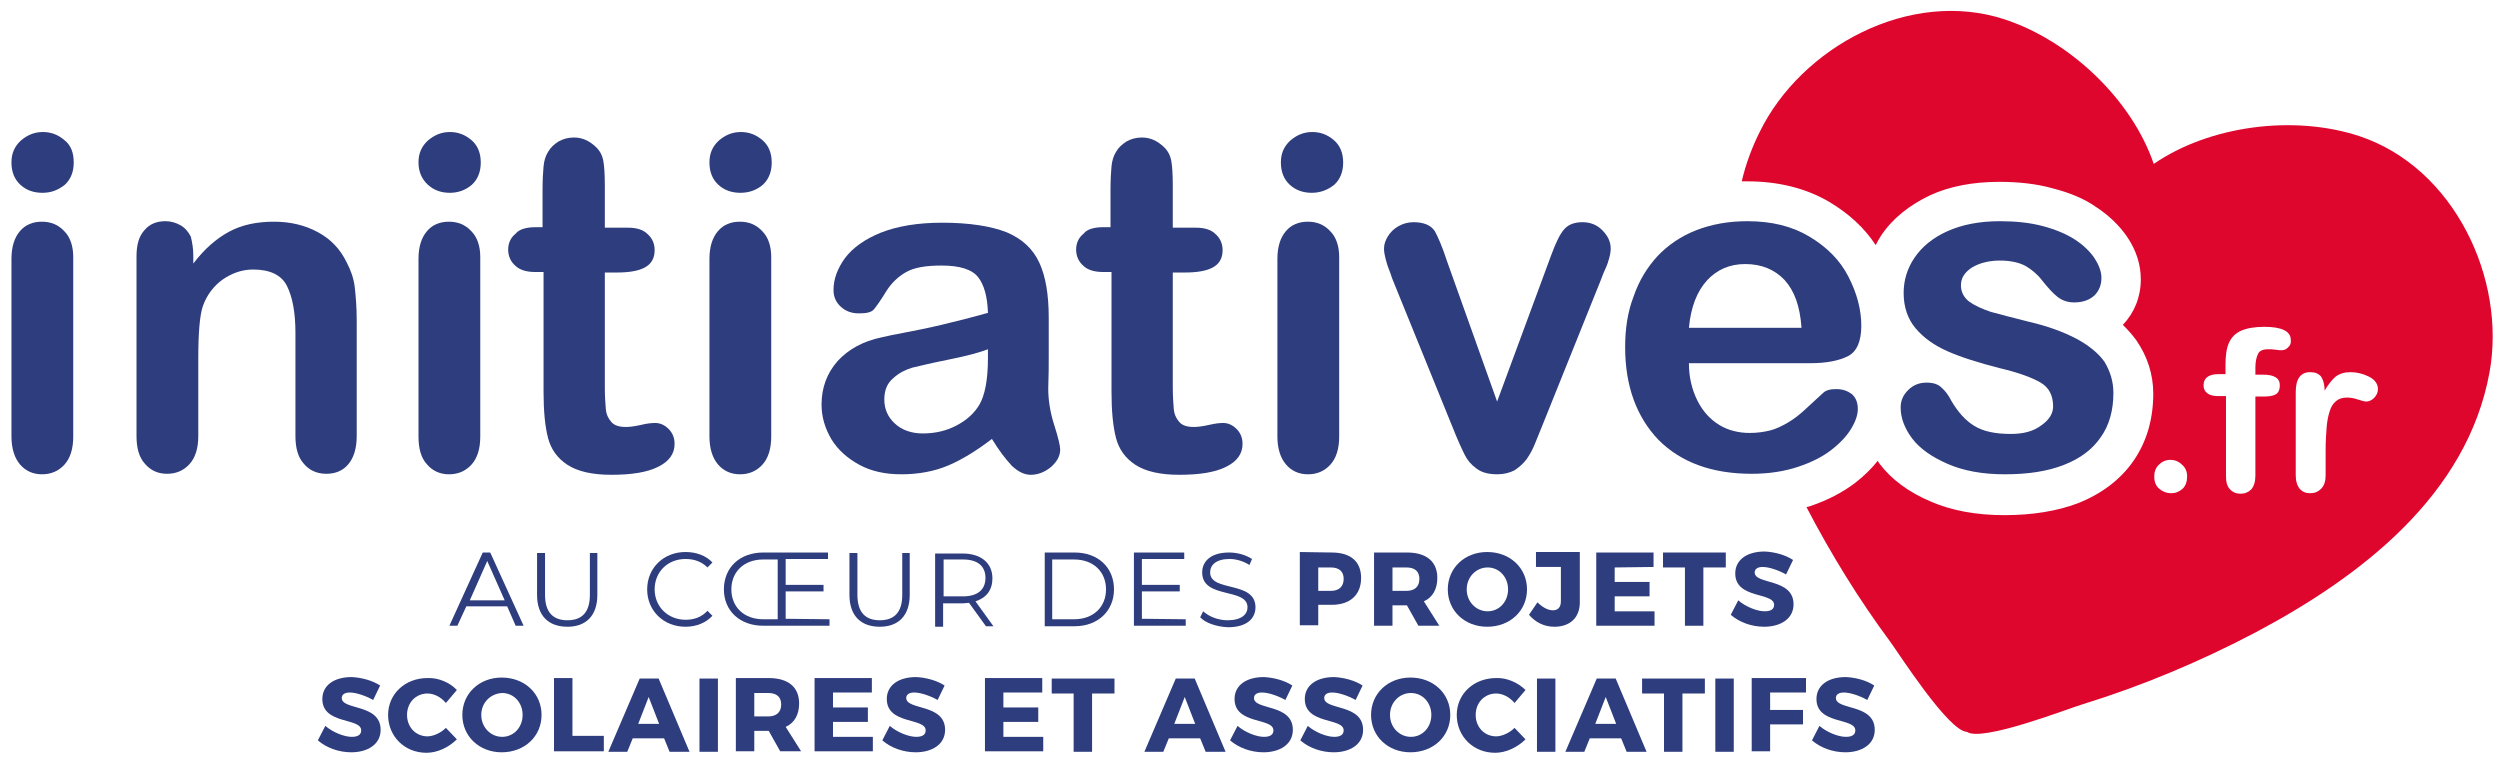
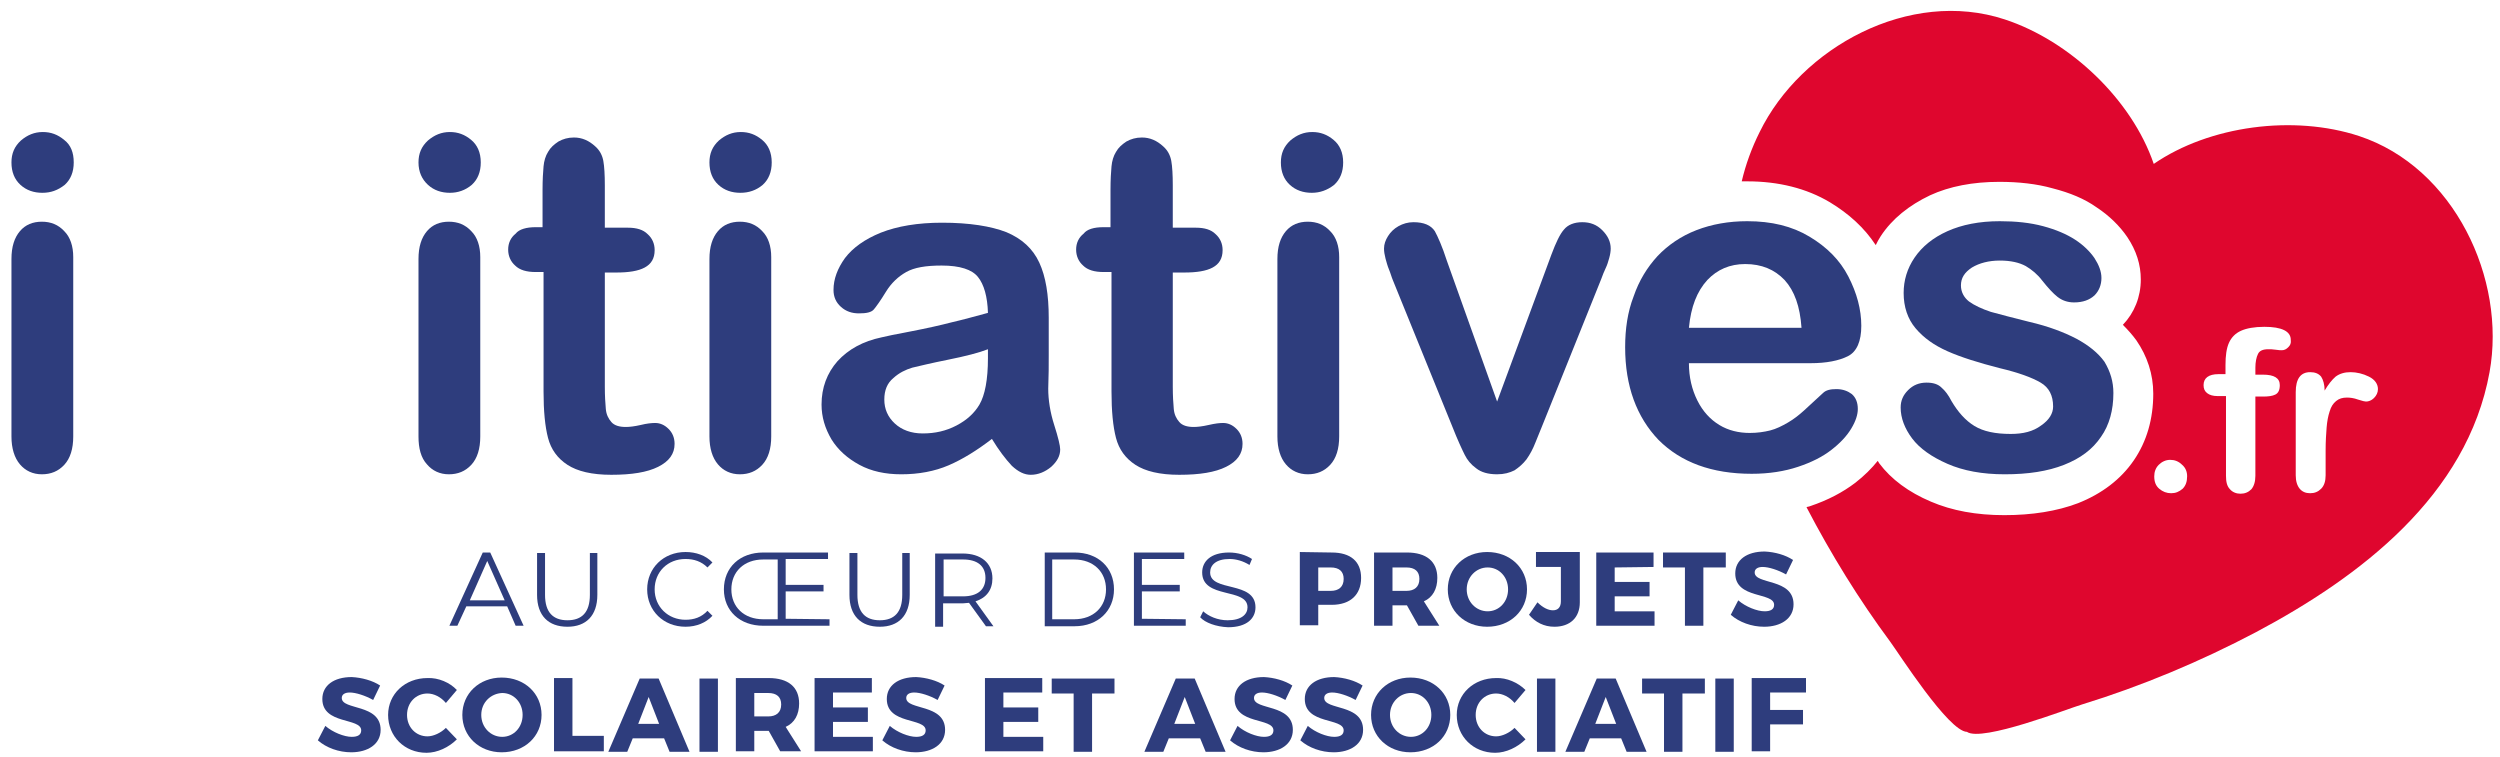
<svg xmlns="http://www.w3.org/2000/svg" version="1.1" id="Calque_1" x="0px" y="0px" viewBox="0 0 501.8 152" style="enable-background:new 0 0 501.8 152;" xml:space="preserve">
  <style type="text/css">
	.st0{fill:#DF062E;}
	.st1{fill:#2E3D7D;}
</style>
  <path class="st0" d="M473.5,27.3c-13.1-4.3-30-2.1-41.2,5.6c-4.4-12.9-16.8-24.7-29.9-29c-19.1-6.3-40.9,5.6-49.2,22.6  c-1.6,3.2-2.8,6.5-3.6,9.9c0.4,0,0.7,0,1.1,0c6.3,0,11.9,1.4,16.6,4.2c3.8,2.3,6.9,5.1,9.2,8.6c0.3-0.6,0.6-1.2,1-1.8  c2.3-3.5,5.7-6.2,9.9-8.2c3.9-1.8,8.6-2.7,13.9-2.7c3.9,0,7.5,0.4,10.7,1.3c3.5,0.9,6.4,2.1,8.8,3.8c2.6,1.7,4.7,3.8,6.2,6  c1.8,2.7,2.7,5.5,2.7,8.5c0,3.5-1.3,6.7-3.6,9.1c1,1,1.9,2,2.7,3.1c2.2,3.2,3.4,6.8,3.4,10.7c0,5.1-1.3,9.6-3.9,13.4  s-6.4,6.7-11.2,8.6c-4.2,1.6-9.2,2.4-14.8,2.4c-5.6,0-10.5-0.9-14.7-2.7c-4.5-1.9-8-4.5-10.4-7.7c-0.1-0.2-0.2-0.3-0.3-0.5  c-1.2,1.5-2.7,3-4.5,4.4c-2.5,1.9-5.5,3.5-9.1,4.7c-0.2,0.1-0.5,0.1-0.7,0.2c4.9,9.4,10.5,18.5,16.8,27c1.7,2.3,11.7,18,15.4,18.1  c3,2.1,20.4-4.7,23.1-5.5c12-3.7,23.7-8.6,34.9-14.5c20.9-11.1,42.4-27.4,46.9-52.2C503.1,56,492.6,33.6,473.5,27.3z M438.1,98.1  c-0.7,0.6-1.4,0.9-2.3,0.9s-1.7-0.3-2.4-0.9c-0.7-0.6-1-1.4-1-2.5c0-0.9,0.3-1.7,0.9-2.3c0.6-0.6,1.4-1,2.3-1s1.7,0.3,2.4,1  c0.7,0.6,1,1.4,1,2.3C439,96.7,438.7,97.5,438.1,98.1z M459.3,69.7c-0.4,0.4-0.8,0.6-1.3,0.6c-0.2,0-0.6,0-1.2-0.1s-1.1-0.1-1.5-0.1  c-1.1,0-1.8,0.3-2.1,1c-0.3,0.6-0.5,1.6-0.5,2.7v1.4h1.5c2.3,0,3.4,0.7,3.4,2.1c0,1-0.3,1.6-0.9,1.9s-1.4,0.4-2.5,0.4h-1.5v15.9  c0,1.2-0.3,2.1-0.8,2.7c-0.6,0.6-1.3,0.9-2.2,0.9c-0.8,0-1.6-0.3-2.1-0.9c-0.6-0.6-0.8-1.5-0.8-2.7v-16h-1.7c-0.9,0-1.6-0.2-2.1-0.6  s-0.7-0.9-0.7-1.6c0-1.4,1-2.2,3-2.2h1.4v-1.8c0-1.9,0.2-3.4,0.7-4.5s1.3-1.9,2.4-2.4s2.7-0.8,4.7-0.8c3.5,0,5.3,0.9,5.3,2.6  C459.9,68.9,459.7,69.3,459.3,69.7z M476.5,79.9c-0.5,0.5-1.1,0.7-1.6,0.7c-0.2,0-0.7-0.1-1.6-0.4c-0.8-0.3-1.6-0.4-2.2-0.4  c-0.9,0-1.6,0.2-2.2,0.7s-1,1.1-1.3,2.1c-0.3,0.9-0.5,2-0.6,3.2c-0.1,1.3-0.2,2.8-0.2,4.6v5c0,1.2-0.3,2.1-0.9,2.7s-1.3,0.9-2.2,0.9  c-0.9,0-1.6-0.3-2.1-0.9s-0.8-1.5-0.8-2.7V78.7c0-2.7,1-4,2.9-4c1,0,1.7,0.3,2.2,0.9c0.4,0.6,0.7,1.6,0.7,2.8  c0.7-1.2,1.5-2.2,2.2-2.8c0.8-0.6,1.8-0.9,3-0.9s2.5,0.3,3.7,0.9s1.8,1.5,1.8,2.5C477.3,78.8,477,79.4,476.5,79.9z" />
  <g>
    <path class="st1" d="M101.8,121.7h-8.2l-1.8,3.9h-1.6l6.7-14.7h1.5l6.7,14.7h-1.6L101.8,121.7z M101.3,120.5l-3.5-7.9l-3.5,7.9   H101.3z" />
    <path class="st1" d="M107.8,119.4V111h1.6v8.4c0,3.5,1.6,5.1,4.5,5.1s4.5-1.6,4.5-5.1V111h1.5v8.4c0,4.2-2.3,6.4-6,6.4   C110.1,125.8,107.8,123.6,107.8,119.4z" />
    <path class="st1" d="M129.9,118.3c0-4.3,3.3-7.5,7.7-7.5c2.1,0,4.1,0.7,5.4,2.1l-1,1c-1.2-1.2-2.7-1.7-4.4-1.7   c-3.6,0-6.2,2.6-6.2,6.1s2.7,6.1,6.2,6.1c1.7,0,3.2-0.5,4.4-1.8l1,1c-1.3,1.4-3.2,2.2-5.4,2.2C133.2,125.8,129.9,122.6,129.9,118.3   z" />
    <path class="st1" d="M166.5,124.3v1.3h-13.3c-4.7,0-7.9-3-7.9-7.3c0-4.4,3.2-7.4,7.9-7.4h13v1.3h-8.5v5.2h7.6v1.3h-7.6v5.5   L166.5,124.3L166.5,124.3z M156.1,124.3v-12h-2.9c-3.9,0-6.4,2.5-6.4,6s2.5,6,6.4,6H156.1z" />
    <path class="st1" d="M170.5,119.4V111h1.6v8.4c0,3.5,1.6,5.1,4.5,5.1s4.5-1.6,4.5-5.1V111h1.5v8.4c0,4.2-2.3,6.4-6,6.4   C172.8,125.8,170.5,123.6,170.5,119.4z" />
    <path class="st1" d="M197.9,125.7l-3.4-4.7c-0.4,0-0.8,0.1-1.2,0.1h-4v4.7h-1.6v-14.7h5.5c3.7,0,6,1.9,6,5c0,2.3-1.2,3.9-3.4,4.6   l3.6,5H197.9z M197.8,116c0-2.4-1.6-3.7-4.5-3.7h-3.9v7.4h3.9C196.3,119.7,197.8,118.3,197.8,116z" />
    <path class="st1" d="M209.7,110.9h6c4.7,0,7.9,3,7.9,7.4c0,4.3-3.2,7.4-7.9,7.4h-6V110.9z M215.6,124.3c3.9,0,6.4-2.5,6.4-6   s-2.5-6-6.4-6h-4.4v12H215.6z" />
    <path class="st1" d="M238,124.3v1.3h-10.4v-14.7h10.1v1.3h-8.5v5.2h7.6v1.3h-7.6v5.5L238,124.3L238,124.3z" />
    <path class="st1" d="M240.9,123.9l0.6-1.2c1.1,1,2.9,1.8,4.9,1.8c2.8,0,4-1.2,4-2.6c0-4-9.1-1.6-9.1-7c0-2.2,1.7-4,5.4-4   c1.7,0,3.4,0.5,4.6,1.3l-0.5,1.2c-1.3-0.8-2.7-1.2-4-1.2c-2.7,0-3.9,1.2-3.9,2.7c0,4,9.1,1.6,9.1,7c0,2.2-1.7,4-5.5,4   C244.1,125.8,241.9,125,240.9,123.9z" />
    <path class="st1" d="M267.3,110.9c3.8,0,5.9,1.8,5.9,5.1c0,3.4-2.2,5.4-5.9,5.4h-2.7v4.1h-3.7v-14.7L267.3,110.9L267.3,110.9z    M264.6,118.6h2.5c1.6,0,2.6-0.8,2.6-2.4c0-1.5-0.9-2.3-2.6-2.3h-2.5V118.6z" />
    <path class="st1" d="M282.4,121.5h-0.1h-2.8v4.1h-3.7v-14.7h6.6c3.9,0,6.1,1.8,6.1,5.1c0,2.2-0.9,3.9-2.7,4.7l3.1,4.9h-4.2   L282.4,121.5z M282.3,118.6c1.6,0,2.6-0.8,2.6-2.4c0-1.5-0.9-2.3-2.6-2.3h-2.8v4.7C279.5,118.6,282.3,118.6,282.3,118.6z" />
    <path class="st1" d="M306.5,118.3c0,4.3-3.4,7.5-8,7.5c-4.5,0-7.9-3.2-7.9-7.5s3.4-7.5,7.9-7.5C303.1,110.8,306.5,114,306.5,118.3z    M294.4,118.3c0,2.5,1.9,4.4,4.2,4.4c2.3,0,4.1-1.9,4.1-4.4s-1.8-4.4-4.1-4.4S294.4,115.8,294.4,118.3z" />
    <path class="st1" d="M317.1,120.9c0,3.1-2,4.9-5.1,4.9c-2.1,0-3.8-0.9-5.1-2.4l1.7-2.5c1.1,1.1,2.2,1.6,3.1,1.6   c1,0,1.6-0.6,1.6-1.8v-6.9h-5v-3h8.8V120.9z" />
    <path class="st1" d="M324.1,113.9v2.9h7v2.9h-7v3h8v2.9h-11.7v-14.7h11.5v2.9L324.1,113.9L324.1,113.9z" />
    <path class="st1" d="M341.9,113.9v11.7h-3.7v-11.7h-4.4v-3h12.6v3H341.9z" />
    <path class="st1" d="M359.9,112.4l-1.4,2.9c-1.6-0.9-3.5-1.5-4.7-1.5c-1,0-1.6,0.4-1.6,1.1c0,2.5,7.8,1.1,7.8,6.4   c0,2.9-2.6,4.5-5.9,4.5c-2.5,0-5-0.9-6.7-2.4l1.5-2.9c1.5,1.3,3.8,2.2,5.3,2.2c1.2,0,1.9-0.4,1.9-1.3c0-2.6-7.8-1.1-7.8-6.3   c0-2.7,2.3-4.4,5.9-4.4C356.3,110.8,358.4,111.4,359.9,112.4z" />
    <path class="st1" d="M76.3,137.6l-1.4,2.9c-1.6-0.9-3.5-1.5-4.7-1.5c-1,0-1.6,0.4-1.6,1.1c0,2.5,7.8,1.1,7.8,6.4   c0,2.9-2.6,4.5-5.9,4.5c-2.5,0-5-0.9-6.7-2.4l1.5-2.9c1.5,1.3,3.8,2.2,5.3,2.2c1.2,0,1.9-0.4,1.9-1.3c0-2.6-7.8-1.1-7.8-6.3   c0-2.7,2.3-4.4,5.9-4.4C72.6,136,74.8,136.6,76.3,137.6z" />
    <path class="st1" d="M91.7,138.5l-2.2,2.6c-1-1.2-2.4-1.9-3.7-1.9c-2.3,0-4.1,1.8-4.1,4.3s1.8,4.3,4.1,4.3c1.2,0,2.7-0.7,3.7-1.7   l2.2,2.3c-1.6,1.6-3.9,2.7-6.1,2.7c-4.4,0-7.7-3.3-7.7-7.6c0-4.2,3.4-7.4,7.9-7.4C88,136,90.3,137,91.7,138.5z" />
    <path class="st1" d="M108.7,143.5c0,4.3-3.4,7.5-8,7.5c-4.5,0-7.9-3.2-7.9-7.5s3.4-7.5,7.9-7.5C105.3,136,108.7,139.2,108.7,143.5z    M96.6,143.5c0,2.5,1.9,4.4,4.2,4.4c2.3,0,4.1-1.9,4.1-4.4s-1.8-4.4-4.1-4.4C98.5,139.2,96.6,141,96.6,143.5z" />
    <path class="st1" d="M121.2,147.7v3.1h-10v-14.7h3.7v11.6L121.2,147.7L121.2,147.7z" />
    <path class="st1" d="M127,148.2l-1.1,2.7h-3.8l6.3-14.7h3.8l6.2,14.7h-4l-1.1-2.7H127z M130.2,139.9l-2.1,5.4h4.2L130.2,139.9z" />
    <path class="st1" d="M140.4,150.9v-14.7h3.7v14.7H140.4z" />
    <path class="st1" d="M154.3,146.7h-0.1h-2.8v4.1h-3.7v-14.7h6.6c3.9,0,6.1,1.8,6.1,5.1c0,2.2-0.9,3.9-2.7,4.7l3.1,4.9h-4.2   L154.3,146.7z M154.2,143.8c1.6,0,2.6-0.8,2.6-2.4c0-1.5-0.9-2.3-2.6-2.3h-2.8v4.7H154.2z" />
    <path class="st1" d="M167.2,139.1v2.9h7v2.9h-7v3h8v2.9h-11.7v-14.7H175v2.9h-7.8V139.1z" />
    <path class="st1" d="M189.6,137.6l-1.4,2.9c-1.6-0.9-3.5-1.5-4.7-1.5c-1,0-1.6,0.4-1.6,1.1c0,2.5,7.8,1.1,7.8,6.4   c0,2.9-2.6,4.5-5.9,4.5c-2.5,0-5-0.9-6.7-2.4l1.5-2.9c1.5,1.3,3.8,2.2,5.3,2.2c1.2,0,1.9-0.4,1.9-1.3c0-2.6-7.8-1.1-7.8-6.3   c0-2.7,2.3-4.4,5.9-4.4C185.9,136,188.1,136.6,189.6,137.6z" />
    <path class="st1" d="M201.4,139.1v2.9h7v2.9h-7v3h8v2.9h-11.7v-14.7h11.5v2.9h-7.8V139.1z" />
    <path class="st1" d="M219.2,139.2v11.7h-3.7v-11.7h-4.4v-3h12.6v3H219.2z" />
    <path class="st1" d="M234.6,148.2l-1.1,2.7h-3.8l6.3-14.7h3.8l6.2,14.7h-4l-1.1-2.7H234.6z M237.8,139.9l-2.1,5.4h4.2L237.8,139.9z   " />
    <path class="st1" d="M259.4,137.6l-1.4,2.9c-1.6-0.9-3.5-1.5-4.7-1.5c-1,0-1.6,0.4-1.6,1.1c0,2.5,7.8,1.1,7.8,6.4   c0,2.9-2.6,4.5-5.9,4.5c-2.5,0-5-0.9-6.7-2.4l1.5-2.9c1.5,1.3,3.8,2.2,5.3,2.2c1.2,0,1.9-0.4,1.9-1.3c0-2.6-7.8-1.1-7.8-6.3   c0-2.7,2.3-4.4,5.9-4.4C255.7,136,257.9,136.6,259.4,137.6z" />
-     <path class="st1" d="M273.5,137.6l-1.4,2.9c-1.6-0.9-3.5-1.5-4.7-1.5c-1,0-1.6,0.4-1.6,1.1c0,2.5,7.8,1.1,7.8,6.4   c0,2.9-2.6,4.5-5.9,4.5c-2.5,0-5-0.9-6.7-2.4l1.5-2.9c1.5,1.3,3.8,2.2,5.3,2.2c1.2,0,1.9-0.4,1.9-1.3c0-2.6-7.8-1.1-7.8-6.3   c0-2.7,2.3-4.4,5.9-4.4C269.8,136,272,136.6,273.5,137.6z" />
+     <path class="st1" d="M273.5,137.6l-1.4,2.9c-1.6-0.9-3.5-1.5-4.7-1.5c-1,0-1.6,0.4-1.6,1.1c0,2.5,7.8,1.1,7.8,6.4   c0,2.9-2.6,4.5-5.9,4.5c-2.5,0-5-0.9-6.7-2.4l1.5-2.9c1.5,1.3,3.8,2.2,5.3,2.2c1.2,0,1.9-0.4,1.9-1.3c0-2.6-7.8-1.1-7.8-6.3   c0-2.7,2.3-4.4,5.9-4.4C269.8,136,272,136.6,273.5,137.6" />
    <path class="st1" d="M291.1,143.5c0,4.3-3.4,7.5-8,7.5c-4.5,0-7.9-3.2-7.9-7.5s3.4-7.5,7.9-7.5C287.7,136,291.1,139.2,291.1,143.5z    M279,143.5c0,2.5,1.9,4.4,4.2,4.4c2.3,0,4.1-1.9,4.1-4.4s-1.8-4.4-4.1-4.4S279,141,279,143.5z" />
    <path class="st1" d="M306.2,138.5l-2.2,2.6c-1-1.2-2.4-1.9-3.7-1.9c-2.3,0-4.1,1.8-4.1,4.3s1.8,4.3,4.1,4.3c1.2,0,2.7-0.7,3.7-1.7   l2.2,2.3c-1.6,1.6-3.9,2.7-6.1,2.7c-4.4,0-7.7-3.3-7.7-7.6c0-4.2,3.4-7.4,7.9-7.4C302.4,136,304.7,137,306.2,138.5z" />
    <path class="st1" d="M308.5,150.9v-14.7h3.7v14.7H308.5z" />
    <path class="st1" d="M319.1,148.2l-1.1,2.7h-3.8l6.3-14.7h3.8l6.2,14.7h-4l-1.1-2.7H319.1z M322.3,139.9l-2.1,5.4h4.2L322.3,139.9z   " />
    <path class="st1" d="M337.7,139.2v11.7H334v-11.7h-4.4v-3h12.6v3H337.7z" />
    <path class="st1" d="M344.3,150.9v-14.7h3.7v14.7H344.3z" />
    <path class="st1" d="M355.3,139.1v3.4h6.6v2.9h-6.6v5.4h-3.7v-14.7h10.9v2.9h-7.2V139.1z" />
-     <path class="st1" d="M376.2,137.6l-1.4,2.9c-1.6-0.9-3.5-1.5-4.7-1.5c-1,0-1.6,0.4-1.6,1.1c0,2.5,7.8,1.1,7.8,6.4   c0,2.9-2.6,4.5-5.9,4.5c-2.5,0-5-0.9-6.7-2.4l1.5-2.9c1.5,1.3,3.8,2.2,5.3,2.2c1.2,0,1.9-0.4,1.9-1.3c0-2.6-7.8-1.1-7.8-6.3   c0-2.7,2.3-4.4,5.9-4.4C372.6,136,374.7,136.6,376.2,137.6z" />
  </g>
  <g>
    <path class="st1" d="M8.5,38.7c-1.7,0-3.2-0.5-4.4-1.6s-1.8-2.6-1.8-4.5c0-1.8,0.6-3.2,1.9-4.4c1.3-1.1,2.7-1.7,4.4-1.7   c1.6,0,3,0.5,4.3,1.6c1.3,1,1.9,2.5,1.9,4.5c0,1.9-0.6,3.4-1.8,4.5C11.6,38.2,10.2,38.7,8.5,38.7z M14.7,51.6v36   c0,2.5-0.6,4.4-1.8,5.7c-1.2,1.3-2.7,1.9-4.5,1.9s-3.3-0.7-4.4-2S2.3,90,2.3,87.6V52c0-2.5,0.6-4.3,1.7-5.6s2.6-1.9,4.4-1.9   s3.3,0.6,4.5,1.9C14.1,47.6,14.7,49.4,14.7,51.6z" />
-     <path class="st1" d="M38.8,51.4v1.5c2.2-2.9,4.6-5,7.2-6.4c2.6-1.4,5.6-2,9-2c3.3,0,6.2,0.7,8.8,2.1c2.6,1.4,4.5,3.4,5.8,6.1   c0.8,1.5,1.4,3.2,1.6,4.9c0.2,1.8,0.4,4,0.4,6.7v23.2c0,2.5-0.6,4.4-1.7,5.7c-1.1,1.3-2.6,1.9-4.4,1.9c-1.9,0-3.4-0.7-4.5-2   c-1.2-1.3-1.7-3.2-1.7-5.6V66.8c0-4.1-0.6-7.2-1.7-9.4c-1.1-2.2-3.4-3.3-6.8-3.3c-2.2,0-4.2,0.7-6.1,2c-1.8,1.3-3.2,3.1-4,5.4   c-0.6,1.8-0.9,5.3-0.9,10.4v15.6c0,2.5-0.6,4.4-1.8,5.7c-1.2,1.3-2.7,1.9-4.5,1.9s-3.3-0.7-4.4-2c-1.2-1.3-1.7-3.2-1.7-5.6v-36   c0-2.4,0.5-4.1,1.6-5.3c1-1.2,2.4-1.8,4.2-1.8c1.1,0,2.1,0.3,3,0.8s1.6,1.3,2.1,2.3C38.6,48.7,38.8,49.9,38.8,51.4z" />
    <path class="st1" d="M90.3,38.7c-1.7,0-3.2-0.5-4.4-1.6C84.7,36,84,34.5,84,32.6c0-1.8,0.6-3.2,1.9-4.4c1.3-1.1,2.7-1.7,4.4-1.7   c1.6,0,3,0.5,4.3,1.6c1.2,1,1.9,2.5,1.9,4.5c0,1.9-0.6,3.4-1.8,4.5C93.4,38.2,91.9,38.7,90.3,38.7z M96.4,51.6v36   c0,2.5-0.6,4.4-1.8,5.7c-1.2,1.3-2.7,1.9-4.5,1.9s-3.3-0.7-4.4-2C84.5,91.9,84,90,84,87.6V52c0-2.5,0.6-4.3,1.7-5.6   s2.6-1.9,4.4-1.9s3.3,0.6,4.5,1.9C95.8,47.6,96.4,49.4,96.4,51.6z" />
    <path class="st1" d="M107.5,45.6h1.4v-7.5c0-2,0.1-3.6,0.2-4.7c0.1-1.1,0.4-2.1,0.9-2.9c0.5-0.9,1.2-1.5,2.1-2.1   c0.9-0.5,1.9-0.8,3.1-0.8c1.6,0,3,0.6,4.3,1.8c0.9,0.8,1.4,1.8,1.6,2.9c0.2,1.1,0.3,2.8,0.3,4.9v8.5h4.6c1.8,0,3.1,0.4,4,1.3   c0.9,0.8,1.4,1.9,1.4,3.2c0,1.7-0.7,2.8-2,3.5s-3.2,1-5.7,1h-2.3v22.9c0,1.9,0.1,3.4,0.2,4.5s0.5,1.9,1.1,2.6s1.6,1,2.9,1   c0.7,0,1.7-0.1,3-0.4c1.2-0.3,2.2-0.4,2.9-0.4c1,0,1.9,0.4,2.7,1.2c0.8,0.8,1.2,1.8,1.2,3c0,2-1.1,3.5-3.3,4.6s-5.3,1.6-9.4,1.6   c-3.9,0-6.8-0.7-8.8-2s-3.3-3.1-3.9-5.4s-0.9-5.4-0.9-9.3v-24h-1.6c-1.8,0-3.2-0.4-4.1-1.3c-0.9-0.8-1.4-1.9-1.4-3.2   s0.5-2.4,1.5-3.2C104.2,46,105.7,45.6,107.5,45.6z" />
    <path class="st1" d="M148.6,38.7c-1.7,0-3.2-0.5-4.4-1.6s-1.8-2.6-1.8-4.5c0-1.8,0.6-3.2,1.9-4.4c1.3-1.1,2.7-1.7,4.4-1.7   c1.6,0,3,0.5,4.3,1.6c1.2,1,1.9,2.5,1.9,4.5c0,1.9-0.6,3.4-1.8,4.5C151.8,38.2,150.3,38.7,148.6,38.7z M263.3,38.7   c-1.7,0-3.2-0.5-4.4-1.6c-1.2-1.1-1.8-2.6-1.8-4.5c0-1.8,0.6-3.2,1.9-4.4c1.3-1.1,2.7-1.7,4.4-1.7c1.6,0,3,0.5,4.3,1.6   c1.2,1,1.9,2.5,1.9,4.5c0,1.9-0.6,3.4-1.8,4.5C266.4,38.2,264.9,38.7,263.3,38.7z M154.8,51.6v36c0,2.5-0.6,4.4-1.8,5.7   c-1.2,1.3-2.7,1.9-4.5,1.9s-3.3-0.7-4.4-2c-1.1-1.3-1.7-3.2-1.7-5.6V52c0-2.5,0.6-4.3,1.7-5.6c1.1-1.3,2.6-1.9,4.4-1.9   c1.8,0,3.3,0.6,4.5,1.9C154.2,47.6,154.8,49.4,154.8,51.6z" />
    <path class="st1" d="M199.1,88.1c-3,2.3-5.9,4.1-8.7,5.3c-2.8,1.2-6,1.8-9.5,1.8c-3.2,0-6-0.6-8.4-1.9s-4.3-3-5.6-5.1   c-1.3-2.2-2-4.5-2-7c0-3.4,1.1-6.3,3.2-8.7c2.2-2.4,5.1-4,8.9-4.8c0.8-0.2,2.7-0.6,5.9-1.2c3.1-0.6,5.8-1.2,8.1-1.8   c2.2-0.5,4.7-1.2,7.3-1.9c-0.1-3.3-0.8-5.7-2-7.2s-3.6-2.3-7.3-2.3c-3.2,0-5.5,0.4-7.1,1.3c-1.6,0.9-3,2.2-4.1,4s-1.9,2.9-2.4,3.5   s-1.5,0.8-3,0.8c-1.4,0-2.6-0.4-3.6-1.3c-1-0.9-1.5-2-1.5-3.4c0-2.2,0.8-4.3,2.3-6.4c1.6-2.1,4-3.8,7.2-5.1c3.3-1.3,7.4-2,12.3-2   c5.5,0,9.8,0.7,12.9,1.9c3.1,1.3,5.3,3.3,6.6,6.1s1.9,6.5,1.9,11.1c0,2.9,0,5.4,0,7.4s0,4.3-0.1,6.8c0,2.3,0.4,4.8,1.2,7.3   s1.2,4.2,1.2,4.9c0,1.3-0.6,2.4-1.8,3.5c-1.2,1-2.6,1.6-4.1,1.6c-1.3,0-2.5-0.6-3.8-1.8C201.8,92.1,200.5,90.4,199.1,88.1z    M198.3,70.1c-1.8,0.7-4.5,1.4-8,2.1s-5.9,1.3-7.2,1.6c-1.3,0.4-2.6,1-3.8,2.1c-1.2,1-1.8,2.4-1.8,4.3s0.7,3.5,2.1,4.8   c1.4,1.3,3.3,2,5.6,2c2.5,0,4.7-0.5,6.8-1.6s3.6-2.5,4.6-4.2c1.1-1.9,1.7-5,1.7-9.3L198.3,70.1L198.3,70.1z" />
    <path class="st1" d="M221.5,45.6h1.4v-7.5c0-2,0.1-3.6,0.2-4.7c0.1-1.1,0.4-2.1,0.9-2.9c0.5-0.9,1.2-1.5,2.1-2.1   c0.9-0.5,1.9-0.8,3.1-0.8c1.6,0,3,0.6,4.3,1.8c0.9,0.8,1.4,1.8,1.6,2.9c0.2,1.1,0.3,2.8,0.3,4.9v8.5h4.6c1.8,0,3.1,0.4,4,1.3   c0.9,0.8,1.4,1.9,1.4,3.2c0,1.7-0.7,2.8-2,3.5s-3.2,1-5.7,1h-2.3v22.9c0,1.9,0.1,3.4,0.2,4.5c0.1,1.1,0.5,1.9,1.1,2.6s1.6,1,2.9,1   c0.7,0,1.7-0.1,3-0.4s2.2-0.4,2.9-0.4c1,0,1.9,0.4,2.7,1.2c0.8,0.8,1.2,1.8,1.2,3c0,2-1.1,3.5-3.3,4.6s-5.3,1.6-9.4,1.6   c-3.9,0-6.8-0.7-8.8-2s-3.3-3.1-3.9-5.4c-0.6-2.3-0.9-5.4-0.9-9.3v-24h-1.6c-1.8,0-3.2-0.4-4.1-1.3c-0.9-0.8-1.4-1.9-1.4-3.2   s0.5-2.4,1.5-3.2C218.2,46,219.6,45.6,221.5,45.6z" />
    <path class="st1" d="M268.8,51.6v36c0,2.5-0.6,4.4-1.8,5.7c-1.2,1.3-2.7,1.9-4.5,1.9s-3.3-0.7-4.4-2s-1.7-3.2-1.7-5.6V52   c0-2.5,0.6-4.3,1.7-5.6s2.6-1.9,4.4-1.9s3.3,0.6,4.5,1.9C268.2,47.6,268.8,49.4,268.8,51.6z" />
    <path class="st1" d="M290.4,52.3l10.1,28.3l10.9-29.5c0.9-2.4,1.7-4.1,2.5-5c0.8-1,2.1-1.5,3.7-1.5s2.9,0.5,4,1.6s1.7,2.3,1.7,3.7   c0,0.5-0.1,1.2-0.3,1.9c-0.2,0.7-0.4,1.4-0.7,2c-0.3,0.6-0.6,1.4-0.9,2.2l-11.9,29.6c-0.3,0.8-0.8,1.9-1.3,3.2   c-0.5,1.3-1.1,2.4-1.8,3.4c-0.7,0.9-1.5,1.6-2.4,2.2c-1,0.5-2.1,0.8-3.5,0.8c-1.8,0-3.2-0.4-4.2-1.2c-1.1-0.8-1.8-1.7-2.3-2.7   s-1.4-2.9-2.5-5.7l-11.9-29.3c-0.3-0.7-0.5-1.5-0.8-2.2s-0.5-1.5-0.7-2.2c-0.2-0.8-0.3-1.4-0.3-2c0-0.9,0.3-1.7,0.8-2.5   s1.2-1.5,2.1-2s1.9-0.8,3-0.8c2.1,0,3.5,0.6,4.3,1.8C288.6,47.5,289.5,49.5,290.4,52.3z" />
    <path class="st1" d="M363.4,72.9H339c0,2.8,0.6,5.3,1.7,7.5s2.6,3.8,4.4,4.9s3.9,1.6,6.1,1.6c1.5,0,2.9-0.2,4.1-0.5   s2.4-0.9,3.6-1.6s2.2-1.5,3.2-2.4s2.2-2,3.8-3.5c0.6-0.6,1.5-0.8,2.7-0.8c1.3,0,2.3,0.4,3.1,1c0.8,0.7,1.2,1.7,1.2,3   c0,1.1-0.4,2.4-1.3,3.9s-2.2,2.9-4,4.3s-4,2.5-6.7,3.4s-5.8,1.4-9.3,1.4c-8,0-14.2-2.3-18.7-6.8c-4.4-4.6-6.7-10.8-6.7-18.6   c0-3.7,0.5-7.1,1.7-10.2c1.1-3.2,2.7-5.8,4.8-8.1c2.1-2.2,4.7-4,7.8-5.2c3.1-1.2,6.5-1.8,10.2-1.8c4.9,0,9,1,12.5,3.1   s6.1,4.7,7.8,8c1.7,3.3,2.6,6.6,2.6,9.9c0,3.1-0.9,5.2-2.7,6.1S366.6,72.9,363.4,72.9z M339,65.8h22.6c-0.3-4.3-1.4-7.4-3.4-9.6   c-2-2.1-4.6-3.2-7.9-3.2c-3.1,0-5.6,1.1-7.6,3.2C340.6,58.5,339.4,61.6,339,65.8z" />
    <path class="st1" d="M424.2,78.9c0,3.4-0.8,6.4-2.5,8.8c-1.7,2.5-4.1,4.3-7.4,5.6c-3.3,1.3-7.2,1.9-11.9,1.9   c-4.5,0-8.3-0.7-11.5-2.1s-5.6-3.1-7.1-5.1s-2.3-4.1-2.3-6.2c0-1.4,0.5-2.5,1.5-3.5s2.2-1.5,3.7-1.5c1.3,0,2.3,0.3,3,1   c0.7,0.6,1.4,1.5,2,2.7c1.3,2.2,2.8,3.9,4.6,5c1.8,1.1,4.2,1.6,7.3,1.6c2.5,0,4.5-0.5,6.1-1.7c1.6-1.1,2.4-2.4,2.4-3.8   c0-2.2-0.8-3.8-2.5-4.8s-4.4-2-8.2-2.9c-4.3-1.1-7.8-2.2-10.5-3.4c-2.7-1.2-4.8-2.7-6.4-4.6s-2.4-4.3-2.4-7.1   c0-2.5,0.7-4.9,2.2-7.1c1.5-2.2,3.7-4,6.6-5.3s6.4-2,10.5-2c3.2,0,6.1,0.3,8.7,1s4.7,1.6,6.4,2.7c1.7,1.1,3,2.4,3.9,3.7   c0.9,1.4,1.4,2.7,1.4,4c0,1.4-0.5,2.6-1.4,3.5c-1,0.9-2.3,1.4-4.1,1.4c-1.3,0-2.4-0.4-3.3-1.1c-0.9-0.7-1.9-1.8-3.1-3.3   c-0.9-1.2-2.1-2.2-3.3-2.9c-1.3-0.7-3-1.1-5.2-1.1s-4.1,0.5-5.6,1.4c-1.5,1-2.2,2.1-2.2,3.6c0,1.3,0.6,2.4,1.6,3.2   c1.1,0.8,2.6,1.5,4.4,2.1c1.9,0.5,4.4,1.2,7.7,2c3.9,0.9,7,2.1,9.5,3.4c2.4,1.3,4.3,2.8,5.6,4.6C423.6,74.6,424.2,76.6,424.2,78.9z   " />
  </g>
</svg>